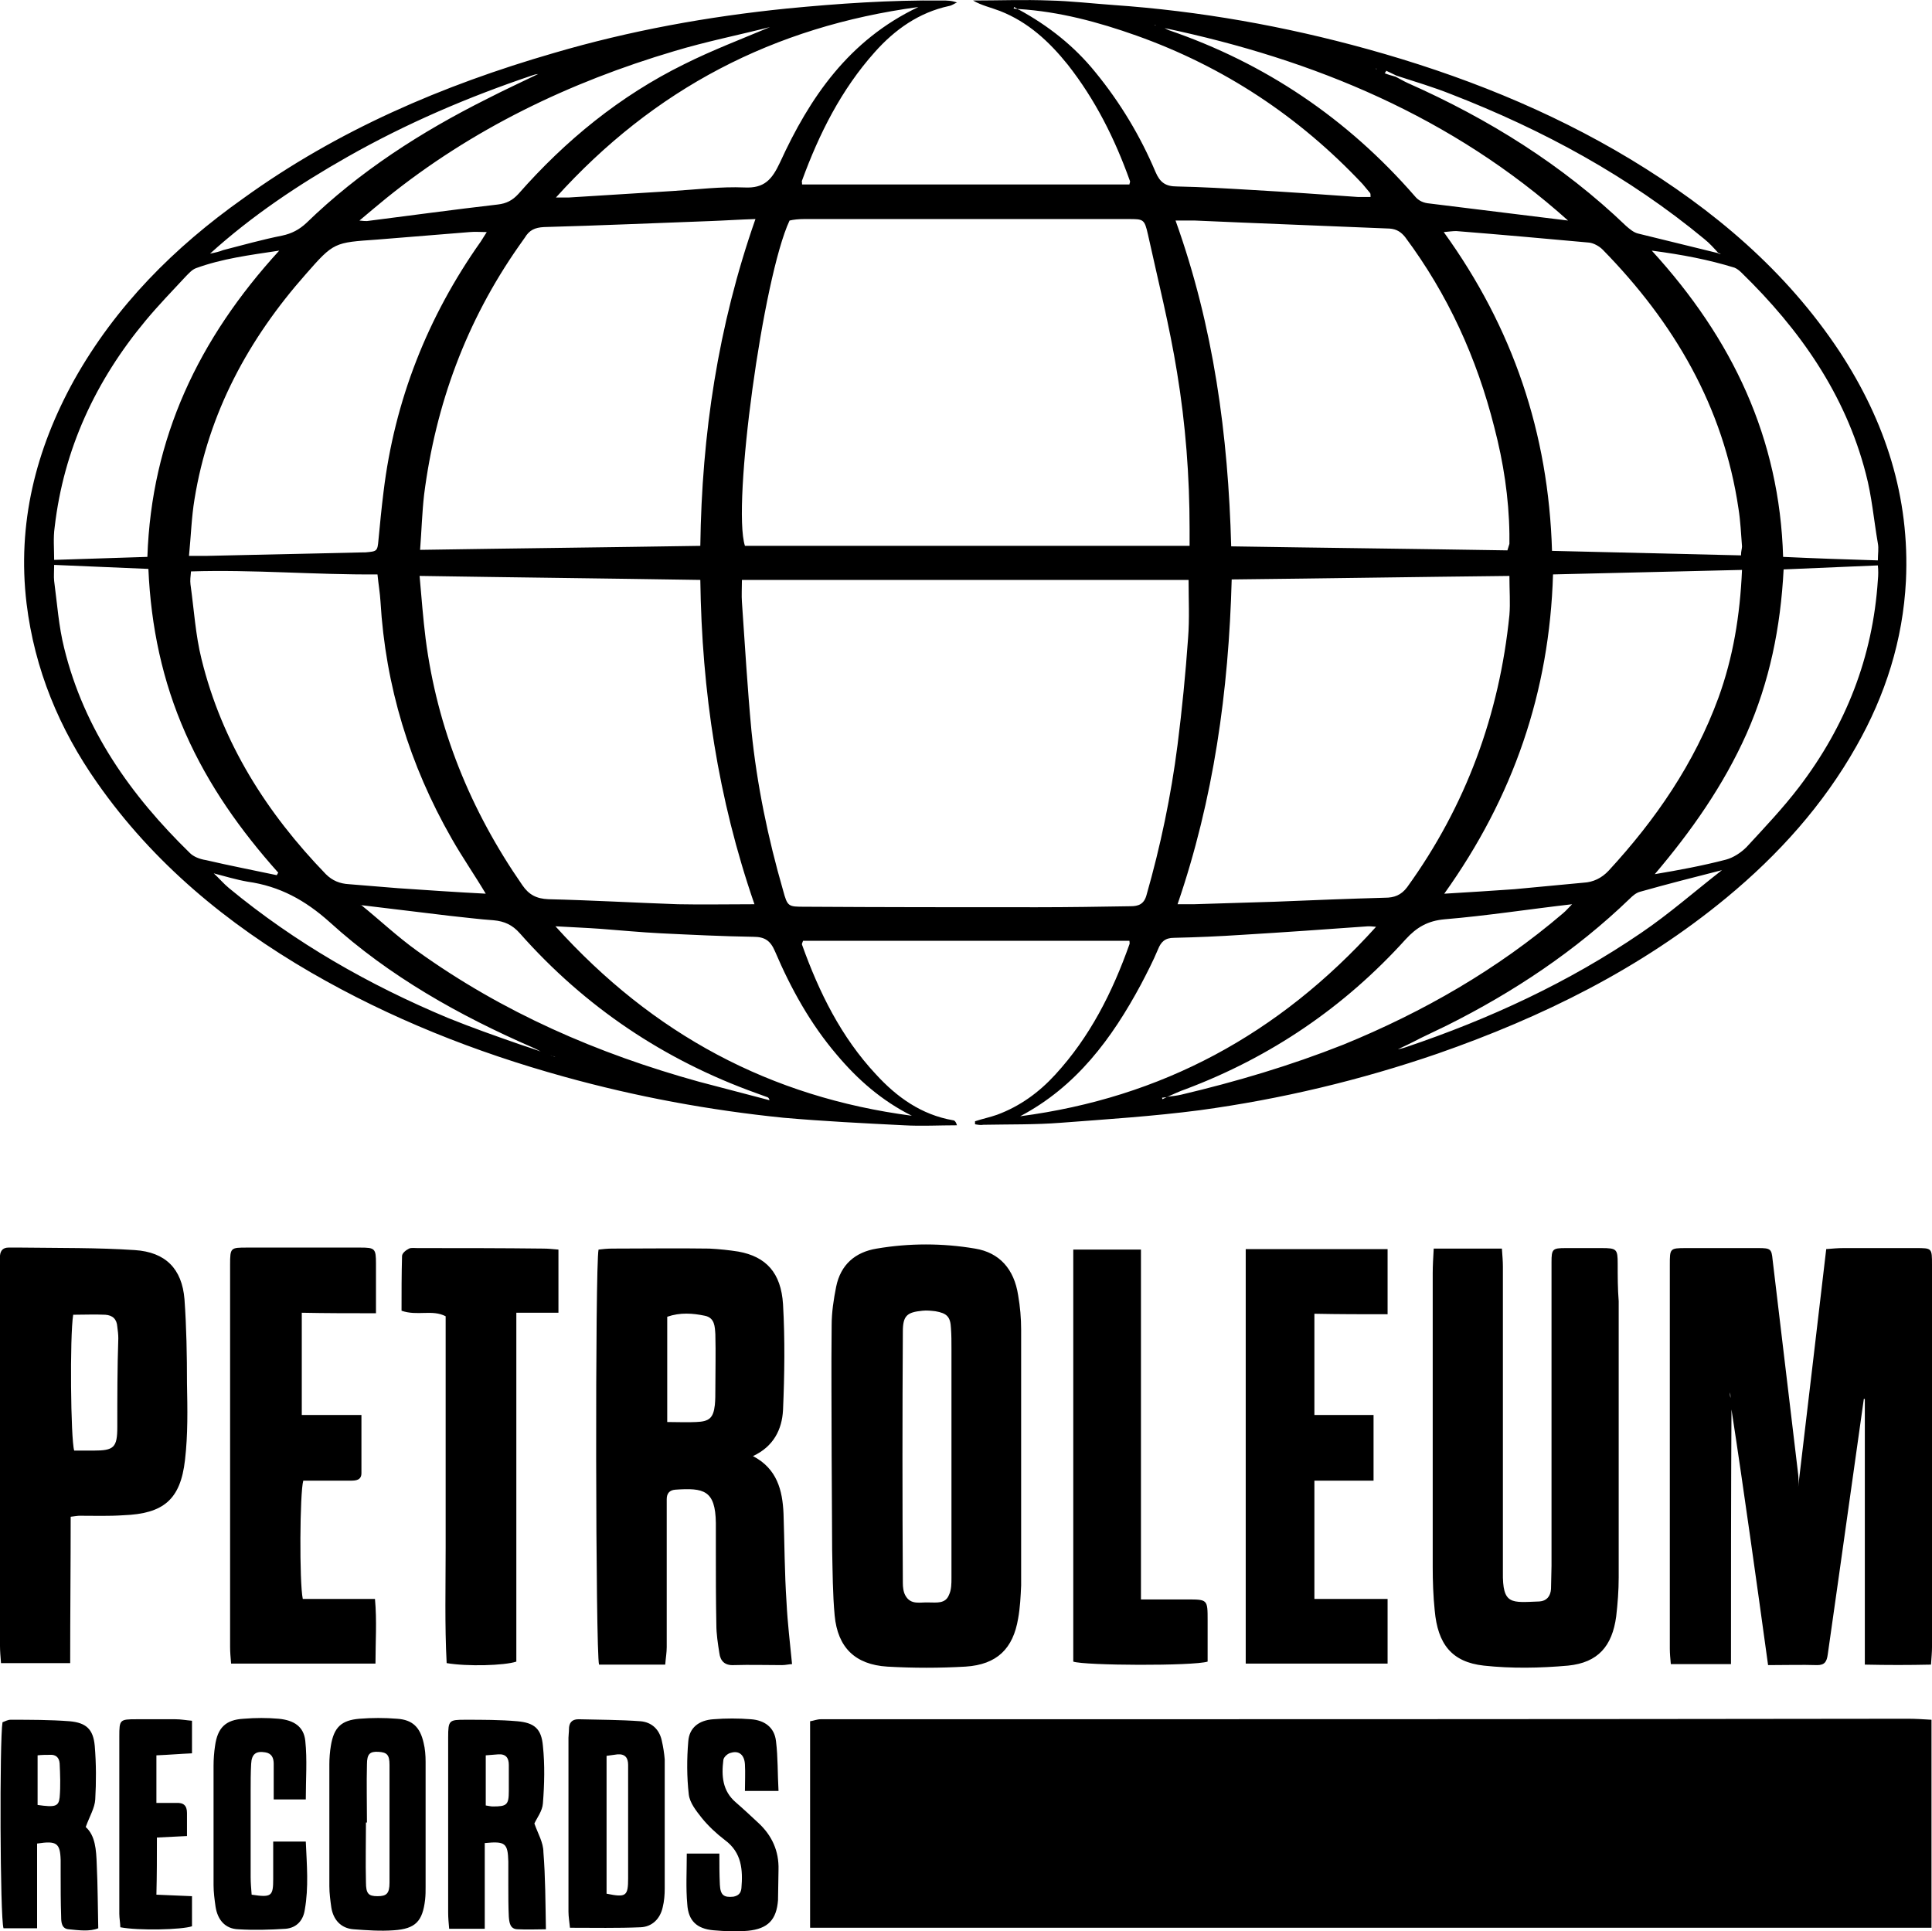
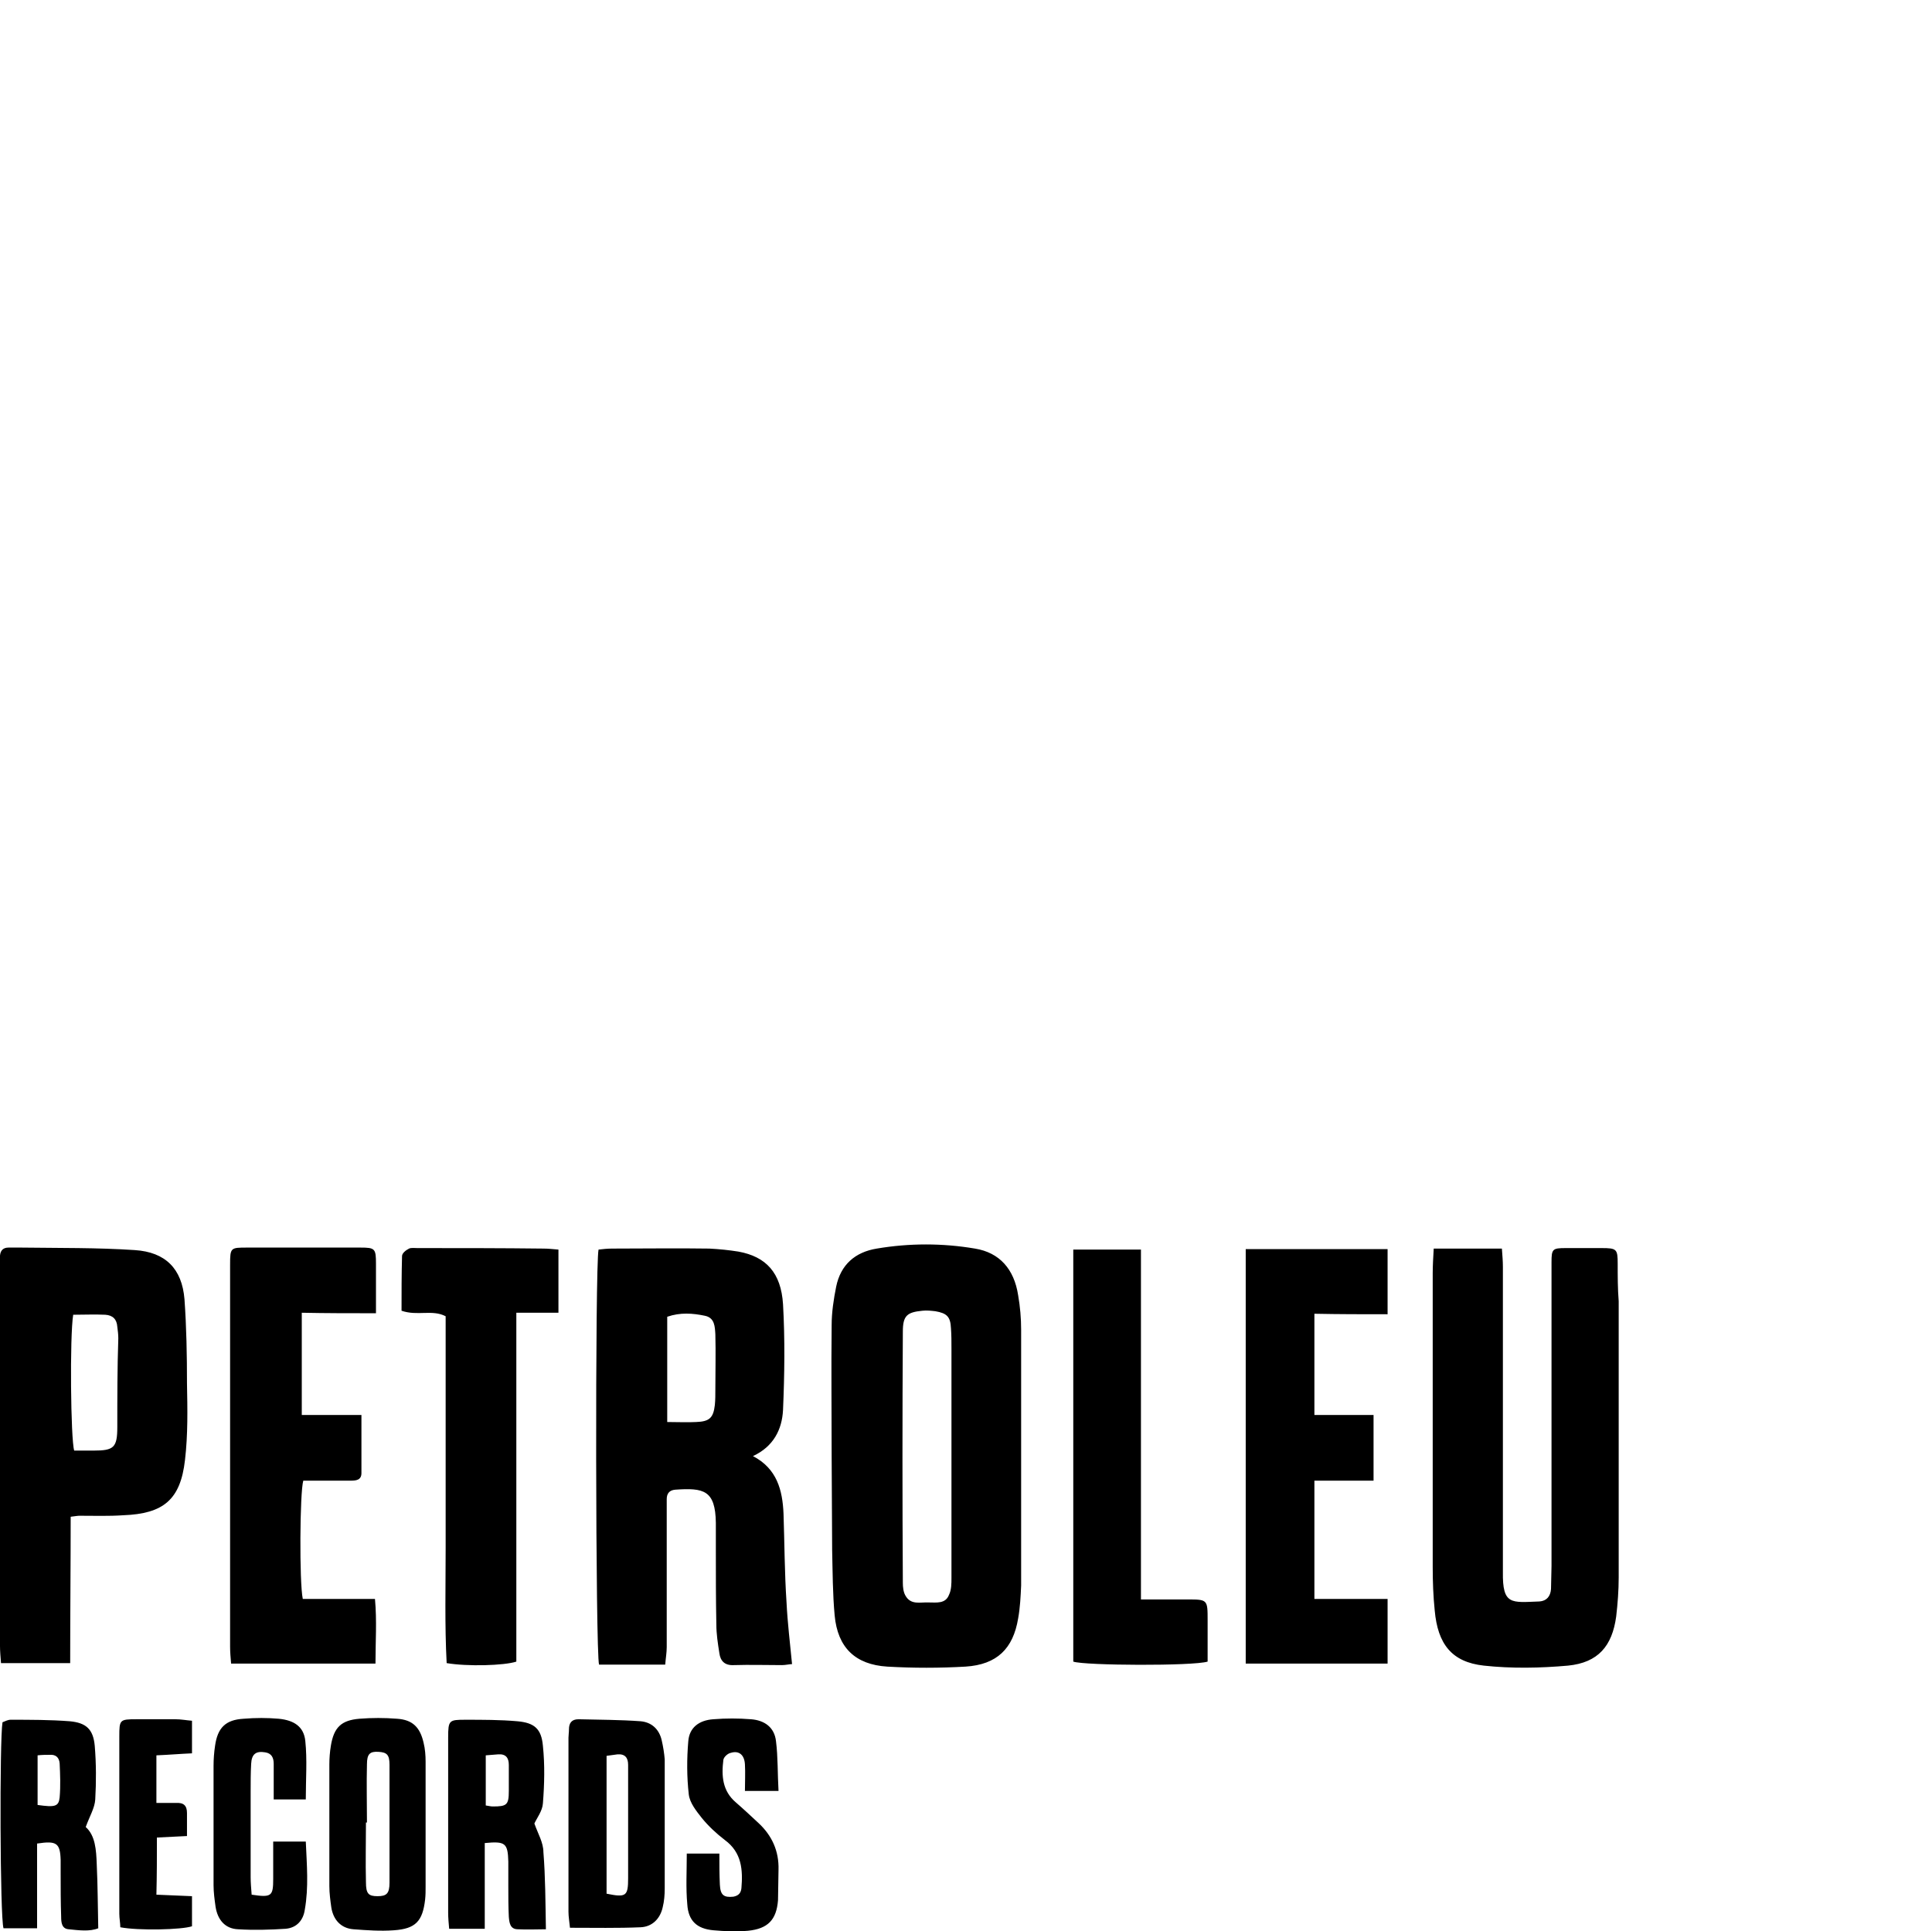
<svg xmlns="http://www.w3.org/2000/svg" viewBox="0 0 385.4 385.3" enable-background="new 0 0 385.4 385.3">
-   <path d="M180.3 224.5c3.5.2 7 0 10.6 0-.2-.7-.5-1-.8-1-6.3-1.1-11.2-4.6-15.4-9.2-6.9-7.4-11.3-16.3-14.7-25.8-.1-.2.1-.5.2-.8h65.1c0 .3.1.5 0 .7-3.4 9.6-7.9 18.5-14.8 26-3.2 3.5-7 6.3-11.6 8-1.4.5-2.9.8-4.4 1.3v.6c.6.1 1.1.2 1.7.1 5.1-.1 10.3 0 15.4-.4 9.2-.7 18.5-1.3 27.7-2.5 16.2-2.2 32.1-6 47.5-11.3 20.9-7.3 40.4-16.9 57.6-31.1 10.4-8.6 19.3-18.5 25.9-30.2 5.8-10.2 9.3-21.2 9.9-33 .8-16.7-4.1-31.8-13.2-45.7-10.7-16.2-25.2-28.4-41.7-38.4-16.4-9.9-34.1-16.9-52.5-22-16.6-4.6-33.5-7.6-50.7-8.8-4.2-.3-8.5-.8-12.7-.9-5.1-.2-10.2 0-15.3 0 1.7 1 3.6 1.4 5.4 2.1 5.6 2.2 9.8 6.1 13.5 10.7 5.5 7 9.4 14.8 12.4 23.2.1.2-.1.5-.1.7h-65.3c0-.5-.1-.7 0-.8 3.4-9.3 7.8-18.1 14.5-25.6 4-4.5 8.8-7.9 14.8-9.2.6-.1 1.1-.5 1.6-.7-1.1-.4-2-.4-3-.4-10.3-.1-20.6.6-30.9 1.6-15.8 1.6-31.3 4.4-46.6 8.9-22.1 6.4-43.1 15.4-61.9 29-13.7 9.7-25.4 21.4-33.7 36.2-7.7 13.9-11.4 28.7-9.5 44.6 1.6 13.1 6.5 25 14.1 35.8 11.2 16 25.9 28.1 42.6 37.8 15.9 9.2 32.8 15.9 50.5 20.8 14.4 4 29 6.7 43.8 8.2 8 .7 16 1.1 24 1.5zm-13.4-14.1c4.2 5 9 9.2 15 12.2-28.2-3.7-51.6-16.2-71.1-37.8 3.4.2 6.1.3 8.9.5 4 .3 8.1.7 12.1.9 6.2.3 12.3.6 18.5.7 2.3 0 3.4.8 4.3 2.9 3.2 7.5 7.1 14.5 12.3 20.6zm-71-162.2c-10.6 15-17.2 31.7-19.4 50-.4 3.2-.7 6.3-1 9.5-.2 2.3-.3 2.3-2.6 2.5h-.3l-31.3.7h-3.6c.4-4 .5-7.7 1.1-11.3 2.8-17.3 10.8-32 22.2-44.9 5.6-6.4 5.7-6.3 14.2-6.9l18.5-1.5c1.1-.1 2.1 0 3.4 0l-1.2 1.9zm7.6.9l1.2-1.7c.9-1.5 2-2 3.8-2.1 11.1-.3 22.2-.8 33.3-1.2 2.8-.1 5.6-.3 8.9-.4-7.5 21.4-10.7 43-11 65.2-18.7.3-37.1.5-55.9.8.3-3.9.4-7.5.8-11 2.3-18 8.4-34.6 18.9-49.6zm-65.4 64.9c12.4-.4 24.7.7 37.2.6.2 2 .5 3.7.6 5.4 1 16.9 5.8 32.6 14.2 47.3 2.1 3.7 4.6 7.3 6.8 11h.1l.1.1-.1-.1c-5.9-.3-11.7-.7-17.6-1.1l-9.8-.8c-1.8-.1-3.3-.7-4.6-2-11.8-12.2-20.7-26.2-24.8-42.9-1.2-4.8-1.5-9.9-2.2-14.9-.1-.8 0-1.6.1-2.6zm46.8 13.4c-.5-4-.8-8-1.2-12.5 18.8.3 37.3.5 56 .8.3 22.2 3.5 43.6 10.8 64.7-5.5 0-10.4.1-15.3 0-8.6-.3-17.2-.8-25.8-1-2.4-.1-3.9-.9-5.2-2.8-10.4-15-17-31.3-19.3-49.2zm122.1 53.6c-15.5 0-30.9 0-46.4-.1-3.4 0-3.5 0-4.4-3.3-3-10.4-5.2-21-6.3-31.8-.8-8.5-1.3-17.1-1.9-25.7-.1-1.3 0-2.7 0-4.4h89.1c0 3.9.2 7.8-.1 11.6-.5 7.1-1.2 14.2-2.1 21.3-1.3 10.2-3.4 20.2-6.2 30-.5 1.8-1.6 2.2-3.2 2.2-6.1.1-12.3.2-18.5.2zm140.3-70.2c-12.7-.3-25.1-.6-37.7-.9-.7-23.5-7.8-44.5-21.6-63.6 1.1-.1 1.8-.2 2.5-.2 8.8.7 17.7 1.5 26.5 2.3.9.1 2 .7 2.7 1.4 14.2 14.5 24.1 31.3 27.1 51.7.4 2.5.5 5 .7 7.5 0 .5-.2.9-.2 1.8zm.2 2.9c-.4 9.2-1.8 17.5-4.7 25.5-4.8 13.1-12.5 24.3-21.9 34.5-1.4 1.5-3.1 2.3-5 2.4l-13.8 1.3c-4.4.3-8.8.6-14 .9 13.8-19.3 21-40.3 21.7-63.7 12.5-.3 24.9-.6 37.7-.9zm-49.4-28.4c1.8 6.9 2.9 14 3 21.2v2l-.4 1.3c-18.3-.3-36.5-.5-55.1-.8-.6-22.2-3.5-43.8-11.1-65h3.9l9.3.4 29.5 1.2c1.4.1 2.3.7 3.1 1.7 8.5 11.4 14.3 24.1 17.8 38zm-52.4 30.3c18.7-.2 36.9-.5 55.4-.7 0 2.9.2 5.4 0 7.8-2 19.9-8.7 38.1-20.4 54.3-1.2 1.6-2.6 2.1-4.4 2.1-7.3.2-14.7.5-22 .8l-16.2.5h-3.2c7.2-21 10.2-42.5 10.8-64.8zm-42.2 107.1c11.2-5.9 18.3-15.5 24.1-26.3 1.2-2.3 2.4-4.6 3.4-7 .6-1.5 1.4-2.3 3.2-2.3 4.5-.1 9.1-.3 13.6-.6 8.4-.5 16.7-1.1 25.1-1.7.3 0 .7 0 1.6.1-19.4 21.5-42.8 34.1-71 37.8zm32.1-4.3c-.9.2-1.8.3-2.7.4 0 0-.1 0-.1.1h-.1l-.8.4-.1-.3.9-.1s.1 0 .1-.1h.1c1.2-.5 2.4-1.1 3.6-1.5 17-6.4 31.7-16.4 43.9-29.9 2.2-2.4 4.4-3.7 7.8-4 8.4-.7 16.7-2 25.4-3-.7.7-1.2 1.3-1.8 1.8-13.1 11.2-27.9 19.7-43.8 26.2-10.6 4.2-21.4 7.4-32.4 10zm107.9-44.8c-5.4 4.2-10.5 8.7-16.1 12.5-14.5 9.9-30.3 17.2-46.9 22.8-.8.3-1.6.4-2.3.6 0 0-.1 0-.1.1-.6.2-1.2.4-1.7.6l-.4.3.4-.3c.6-.2 1.2-.4 1.7-.6h.2c1.7-.8 3.4-1.6 5.1-2.5l5.2-2.5c13.4-6.7 25.7-14.9 36.5-25.3.6-.6 1.3-1.2 2.1-1.4 5.3-1.5 10.8-2.9 16.3-4.3zm31.1-57.9c-1 15.4-6.4 29.1-15.7 41.3-3.2 4.2-6.9 8.1-10.5 12-1.1 1.1-2.6 2.1-4.1 2.5-4.6 1.2-9.4 2.1-14.2 2.9 7.3-8.6 13.7-17.7 18.3-28 4.6-10.4 6.8-21.2 7.4-32.8l18.8-.8c.1 1 .1 1.9 0 2.9zm-27.2-61.3c11.6 11.3 20.7 24.2 24.8 40.1 1.2 4.5 1.6 9.3 2.4 13.9.2 1 0 2.1 0 3.4-6.5-.2-12.5-.4-18.9-.7-.7-23.7-10.1-43.5-26.2-61.1 6.1.8 11.3 1.8 16.5 3.4.5.2 1 .6 1.4 1zm-70.9-40.3l2.1 1c3.7 1.2 7.4 2.3 10.9 3.7 18.3 7.1 35.4 16.4 50.5 28.9 1 .8 1.9 1.8 2.8 2.8h.1l.4.2-.5-.1-.1-.1-15.9-3.9c-.9-.2-1.7-.9-2.4-1.5-12.7-12.2-27.5-21.4-43.5-28.5-.9-.4-1.7-.9-2.5-1.3-.7-.2-1.5-.4-2.2-.7.2-.2.3-.3.3-.5zm-1.9-.4v.1l-.2-.1h.2zm38.2 30.3l-4.9-.6-22.7-2.8c-1.2-.1-2.2-.5-3-1.5-13.4-15.4-29.8-26.5-49.1-33.1l-.8-.4c29.9 6.3 57.4 17.7 80.5 38.4zm-82.3-39v.1l-.2-.1h.2zm-12 9.4c-4.2-5.2-9.4-9.3-15.3-12.5h-.1s-.1 0-.1-.1c-.3 0-.6-.1-.8-.1l.1-.3.7.4h.2c8.1.5 15.9 2.6 23.5 5.3 17.4 6.2 32.4 16.1 45.1 29.6l1.5 1.8c.1.1.1.4.1.8h-2.5c-7-.5-14-1-21.1-1.4-5-.3-10-.6-15-.7-2.3 0-3.4-.8-4.3-2.9-3-7.1-7-13.8-12-19.9zm-58.1 29.3h64.7c3 0 3.2 0 3.9 3.1 2 9.1 4.3 18.2 5.8 27.5 1.7 10.3 2.5 20.7 2.5 31.2v3.4h-88.7c-2.6-8.1 3.6-53.6 8.9-64.9.8-.2 1.9-.3 2.9-.3zm22.8-42.3c-13.9 6.6-21.7 18.1-27.6 31-1.6 3.4-3.1 5.2-7.1 5-4.7-.2-9.4.4-14.2.7l-20.8 1.3h-2.6c19.6-21.7 43.4-34.1 72.3-38zm-48.7 8.8c6.3-1.9 12.8-3.2 19.1-4.8l.2-.1c.1 0 .1 0 .2-.1h.1-.1s-.1.1-.2.1-.1 0-.2.1c-5.7 2.4-11.5 4.6-17.1 7.4-12.8 6.3-23.7 15.2-33.1 25.9-1.2 1.3-2.4 1.9-4.1 2.1-8.7 1-17.4 2.2-26.1 3.3-.3 0-.7 0-1.5-.1 2-1.7 3.7-3.1 5.4-4.5 17.1-13.8 36.5-23.1 57.4-29.3zm-92.6 40.4c8.4-7.6 17.7-13.8 27.4-19.3 11.8-6.7 24.2-12 37-16.3.5-.2 1-.2 1.5-.3 0 0 .1 0 .1-.1.6-.2 1.2-.4 1.7-.6l.4-.3-.4.3c-.6.2-1.2.4-1.7.6h-.2c-3.5 1.7-7 3.3-10.5 5.1-13.2 6.6-25.5 14.5-36.1 24.8-1.4 1.3-2.9 2.1-4.8 2.5-4 .8-7.9 1.9-11.8 2.9-.7.3-1.6.5-2.6.7l-.1.2.1-.2zm-31 54.6c1.8-15.6 8.2-29.3 18.2-41.3 2.5-3 5.3-5.9 8-8.8.6-.6 1.2-1.3 2-1.6 5.2-1.9 10.6-2.6 16.6-3.5-16.1 17.6-25.5 37.4-26.3 61.1l-18.6.6c0-2.2-.2-4.4.1-6.5zm27 65c-11.8-11.5-21.1-24.6-25.1-40.9-1.1-4.4-1.4-8.9-2-13.4-.1-.9 0-1.9 0-3.2l18.8.8c.5 11.5 2.8 22.4 7.4 32.8 4.6 10.4 11 19.4 18.5 27.8l-.3.5c-4.7-1-9.4-1.9-14.1-3-1.3-.2-2.5-.7-3.2-1.4zm72.4 40.5c-.6-.2-1.2-.4-1.7-.6l-.2-.1c-1.5-.6-3.1-1.1-4.6-1.6-4.9-1.7-9.7-3.4-14.4-5.3-15.8-6.6-30.5-15-43.7-25.9-1.1-.9-2-2-3.1-3h-.1l-.2-.1.2.1c2.3.6 4.6 1.3 6.9 1.7 6.4.9 11.5 3.7 16.4 8.1 11.9 10.8 25.8 18.6 40.5 25 .7.3 1.4.7 2.1 1.1l.2.1.9.3c.3 0 .6.1.8.2l.5.1c-.2 0-.3 0-.5-.1zm29.1 5.1c-20.2-5.6-39.1-13.8-56.2-26.1-3.9-2.8-7.4-6.1-11.1-9.1h-.1l-.1-.1.2.1h.1l17.4 2.1c3 .3 5.9.7 8.9.9 2.1.2 3.7.9 5.2 2.6 13 14.7 28.8 25.3 47.2 31.9l2.2.8c.2.1.3.2.4.6l-14.1-3.7zM168.3 343h-4.6c-.7 0-1.4.3-2.1.4v41.2h223.7v-41.5c-1.7-.1-3.2-.2-4.7-.2-70.8.1-141.6.1-212.3.1z" />
  <g>
-     <path d="M345.1 277.8c0 .4 0 .7.1 1.1h-.2v-1.1h.1zM345 278.9h.2c0-.4 0-.7-.1-1.1h-.1v1.1zm.4 2.3c-.1 16.9-.1 33.7-.1 50.8h-12c-.1-1.1-.2-2.1-.2-3.1v-76.6c0-3.2 0-3.3 3.2-3.3h14.5c2.4 0 2.6.2 2.8 2.3 1.7 14.3 3.4 28.6 5.1 42.8.1.9.1 1.7 0 2.6 1.9-15.8 3.7-31.5 5.6-47.5 1.3-.1 2.3-.2 3.4-.2h14.5c3.2 0 3.2 0 3.2 3.3v76.3c0 1-.1 2.1-.2 3.5-4.5.1-8.7.1-13.2 0v-53h-.2l-5 35.5-2.2 15.5c-.2 1.4-.6 2.1-2.1 2.1-3.1-.1-6.2 0-9.8 0-1.2-8.8-2.4-17.3-3.6-25.8-1.2-8.4-2.4-16.8-3.7-25.2z" />
-   </g>
+     </g>
  <path d="M156.3 302c-.2-4.7-1.3-9-6.1-11.5 4.1-1.9 5.8-5.3 6-9.2.3-7 .4-14.1 0-21.1-.4-6.3-3.4-9.5-8.9-10.5-1.9-.3-3.8-.5-5.8-.6-6.5-.1-12.9 0-19.4 0-.9 0-1.9.1-2.7.2-.7 3.1-.6 80.5.1 82.8h13.2c.1-1.3.3-2.4.3-3.5v-29.5c0-1.1.5-1.8 1.7-1.9 5.7-.4 8 .1 8.1 6.6v5.5c0 4.9 0 9.9.1 14.8 0 1.9.3 3.8.6 5.7.2 1.6 1.1 2.5 2.9 2.4 3.2-.1 6.4 0 9.6 0 .7 0 1.5-.2 2-.2-.4-4.2-.9-8.2-1.1-12.3-.4-6-.4-11.9-.6-17.7zm-13.7-21.7c-.3 2.6-1.1 3.3-3.7 3.4-1.8.1-3.6 0-5.8 0v-21c2.6-.9 5.1-.7 7.5-.2 2 .4 2 2.2 2.1 3.7.1 3.7 0 7.3 0 11 0 1 0 2.1-.1 3.1zM166 309.3c.1 4.3.1 8.7.5 13 .6 6.4 4.1 9.8 10.5 10.2 5.2.3 10.4.3 15.6 0 6.3-.4 9.5-3.6 10.5-9.6.4-2.2.5-4.4.6-6.6v-51c0-2.3-.2-4.6-.6-6.9-.8-5.2-3.7-8.5-8.6-9.3-6.5-1.1-13.1-1.1-19.6 0-4.3.7-7.2 3.2-8.1 7.6-.5 2.5-.9 5.1-.9 7.7-.1 8.7 0 17.4 0 26.1l.1 18.8zm14.1-43.6c0-3.2.8-3.9 3.9-4.2.9-.1 1.7 0 2.6.1 2.3.4 3 1.1 3.1 3.4.1 1.3.1 2.7.1 4.1v45.7c0 1.1 0 2.4-.5 3.4-.7 1.8-2.5 1.5-4 1.5-1.7-.1-3.6.6-4.7-1.4-.4-.7-.5-1.7-.5-2.5-.1-16.7-.1-33.4 0-50.1zM322.7 252.1c0-2.9-.2-3.1-3.2-3.1h-7.2c-2.6 0-2.8.2-2.8 2.8v60.6l-.1 4.6c-.1 1.5-.9 2.4-2.3 2.5-5.6.2-7.4.8-7.3-5.9v-60.9c0-1.1-.1-2.2-.2-3.6h-13.6c-.1 1.8-.2 3.4-.2 4.9v58.6c0 2.9.1 5.8.4 8.7.6 6.7 3.4 10.3 9.8 11 5.5.6 11.2.5 16.8 0 6-.6 8.8-3.9 9.6-9.8.3-2.6.5-5.2.5-7.8v-55.1c-.2-2.5-.2-5-.2-7.5zM36.9 291.3c.6-5.1.5-10.2.4-15.3 0-5.6-.1-11.2-.5-16.8-.5-6.1-3.8-9.4-9.9-9.8-7.5-.5-15-.4-22.6-.5h-2.6c-1 0-1.6.5-1.7 1.6v77.9c0 1 .1 2.1.2 3.4h13.8c0-9.8.1-19.5.1-29.2.9-.1 1.3-.2 1.8-.2 2.9 0 5.8.1 8.7-.1 8-.3 11.4-3.1 12.3-11zm-13.5-6.6c0 4.1-.7 4.7-4.7 4.7h-3.9c-.7-2.2-.9-22.8-.2-27.1 2.2 0 4.3-.1 6.4 0 1.5.1 2.3.9 2.4 2.4.1.8.2 1.5.2 2.3-.2 5.9-.2 11.8-.2 17.7zM75 262v-9.9c0-3-.2-3.2-3.1-3.2h-22.6c-3.3 0-3.4 0-3.4 3.4v76.3c0 1 .1 2.1.2 3.3h28.8c0-4.4.3-8.5-.1-12.9h-14.4c-.7-3.3-.6-21.2.1-23.6h9.5c1 0 2.1-.1 2.1-1.5v-11.6h-11.9v-20.4c4.9.1 9.7.1 14.8.1zM276.8 262.2v-13h-28.3v82.7h28.3v-12.9h-14.6v-23.6h11.8v-13.1h-11.8v-20.2c4.9.1 9.7.1 14.6.1zM83.3 249c-.6 0-1.3-.1-1.7.1-.6.3-1.4.9-1.4 1.5-.1 3.6-.1 7.3-.1 10.9 3.2 1.1 6.1-.3 8.8 1.1v46.2c0 7.7-.2 15.4.2 23 4.1.7 11.5.5 13.9-.3v-69.6h8.4v-12.6c-1.1-.1-2.1-.2-3-.2-8.3-.1-16.7-.1-25.1-.1zM214.1 249.3v82.2c2.3.8 23.9.9 26.8 0v-8.2c0-4.2 0-4.2-4.1-4.2h-9.2v-69.8h-13.5zM132 347.2c-.5-2.2-2-3.6-4.2-3.8-4.1-.3-8.3-.3-12.4-.4-1.4 0-1.9.8-1.9 2 0 .6-.1 1.2-.1 1.7v34.7c0 1 .2 2.1.3 3.2 4.8 0 9.5.1 14.1-.1 2.3-.1 3.9-1.7 4.4-4 .3-1.2.4-2.5.4-3.7v-25.8c-.1-1.2-.3-2.5-.6-3.8zm-6.7 27.5c0 3.6-.4 3.9-4.3 3.1v-27.5c.8-.1 1.5-.2 2.2-.3 1.5-.1 2.1.7 2.1 2.1v22.6zM106.6 363.8c.5-1.1 1.6-2.5 1.7-4 .3-3.8.4-7.7 0-11.5-.3-3.4-1.7-4.6-5.1-4.9-3.4-.3-6.9-.3-10.4-.3-3.2 0-3.4.1-3.4 3.5v35c0 1 .1 2.1.2 3.2h7.1v-17.1c4.1-.4 4.6 0 4.7 3.7v4.9c0 2 0 4.1.1 6.1.1 1.1.2 2.5 1.8 2.5 1.9.1 3.8 0 5.6 0-.1-5.4-.1-10.4-.5-15.4 0-1.9-1.1-3.7-1.8-5.7zm-5.1-6.5c0 2.8-.4 3.1-3.2 3.1-.4 0-.7-.1-1.4-.2v-10l2.5-.2c1.5-.1 2.1.7 2.1 2.1v5.2zM17.1 364.5c.8-2.2 1.8-3.8 1.9-5.5.2-3.5.2-7.1-.1-10.7-.3-3.3-1.7-4.6-5-4.9-3.9-.3-7.9-.3-11.8-.3-.5 0-1.1.3-1.6.5-.6 3.5-.5 39 .2 41.1h6.7v-16.9c3.9-.6 4.6-.1 4.7 3.3v2.6c0 2.9 0 5.8.1 8.7 0 1.1.1 2.4 1.5 2.5 2 .2 4.2.5 5.9-.2-.1-4.4-.1-8.5-.3-12.7-.1-3-.3-5.8-2.2-7.5zm-5.2-5.9c-.2 1.8-.9 2-4.4 1.5v-9.9c.9-.1 1.7-.1 2.4-.1 1.2-.1 1.9.5 2 1.7.1 2.2.2 4.5 0 6.8zM84.5 347.7c-.7-3.1-2.2-4.6-5.3-4.8-2.5-.2-5-.2-7.5 0-3.6.3-5.1 1.7-5.7 5.4-.2 1.2-.3 2.5-.3 3.7v24.3c0 1.4.2 2.9.4 4.3.4 2.4 1.9 4.1 4.4 4.3 2.7.2 5.4.4 8.1.2 4.3-.3 5.7-1.8 6.2-6.1.1-.9.1-1.7.1-2.6v-24.9c0-1.3-.1-2.6-.4-3.8zm-6.8 27.9c0 2.2-.6 2.7-2.4 2.7-1.8 0-2.3-.5-2.3-2.8-.1-4 0-7.9 0-11.9h.2c0-3.9-.1-7.7 0-11.6 0-2.1.6-2.6 2.3-2.5 1.7.1 2.2.6 2.2 2.6v23.5zM54.5 367.4v7.4c0 3.5-.3 3.8-4.3 3.2-.1-1.3-.2-2.4-.2-3.5v-17.1c0-1.8 0-3.7.1-5.5.1-2 1-2.6 2.8-2.3 1.3.2 1.7 1.1 1.7 2.3v7.1h6.4c0-4.1.3-7.9-.1-11.7-.3-2.8-2.2-4.1-5.3-4.4-2.3-.2-4.6-.2-7 0-3.6.2-5.2 1.8-5.7 5.4-.2 1.3-.3 2.7-.3 4v23.8c0 1.4.2 2.9.4 4.3.4 2.6 1.9 4.4 4.5 4.5 3.2.2 6.4.1 9.5-.1 2.2-.2 3.5-1.7 3.8-3.8.8-4.5.4-9 .2-13.6h-6.5zM155.3 357.3c-.2-3.5-.1-6.7-.5-9.9-.3-2.8-2.3-4.2-5-4.4-2.5-.2-5-.2-7.5 0-2.9.2-4.8 1.7-5 4.4-.3 3.5-.3 7.1.1 10.6.2 1.7 1.5 3.3 2.6 4.7 1.3 1.6 2.9 3.1 4.6 4.4 3.4 2.5 3.6 6 3.3 9.6-.1 1-.6 1.5-1.6 1.7-1.9.2-2.6-.3-2.7-2.4-.1-2.1-.1-4.1-.1-6.2h-6.5c0 3.6-.2 6.8.1 10.1.2 3.3 1.9 4.9 5.2 5.2 2.3.2 4.6.3 6.9.1 4-.4 5.7-2.2 6-6.1l.1-6.1c.1-3.7-1.3-6.8-4-9.3-1.5-1.4-3-2.8-4.5-4.1-2.7-2.3-2.9-5.3-2.5-8.5.1-.6.9-1.3 1.5-1.4 1.6-.5 2.7.4 2.8 2.3.1 1.7 0 3.4 0 5.3h6.7zM31.3 366.6l6-.3v-4.6c0-1.5-.7-2.1-2.2-2h-3.9v-9.5c2.5-.1 4.7-.3 7.1-.4v-6.5c-1.2-.1-2.2-.3-3.3-.3h-7.8c-3.3 0-3.4.1-3.4 3.4v35.4c0 .9.2 1.9.2 2.7 3.6.7 12.3.5 14.3-.2v-6c-2.6-.1-4.9-.2-7.1-.3.1-4 .1-7.6.1-11.4z" />
</svg>